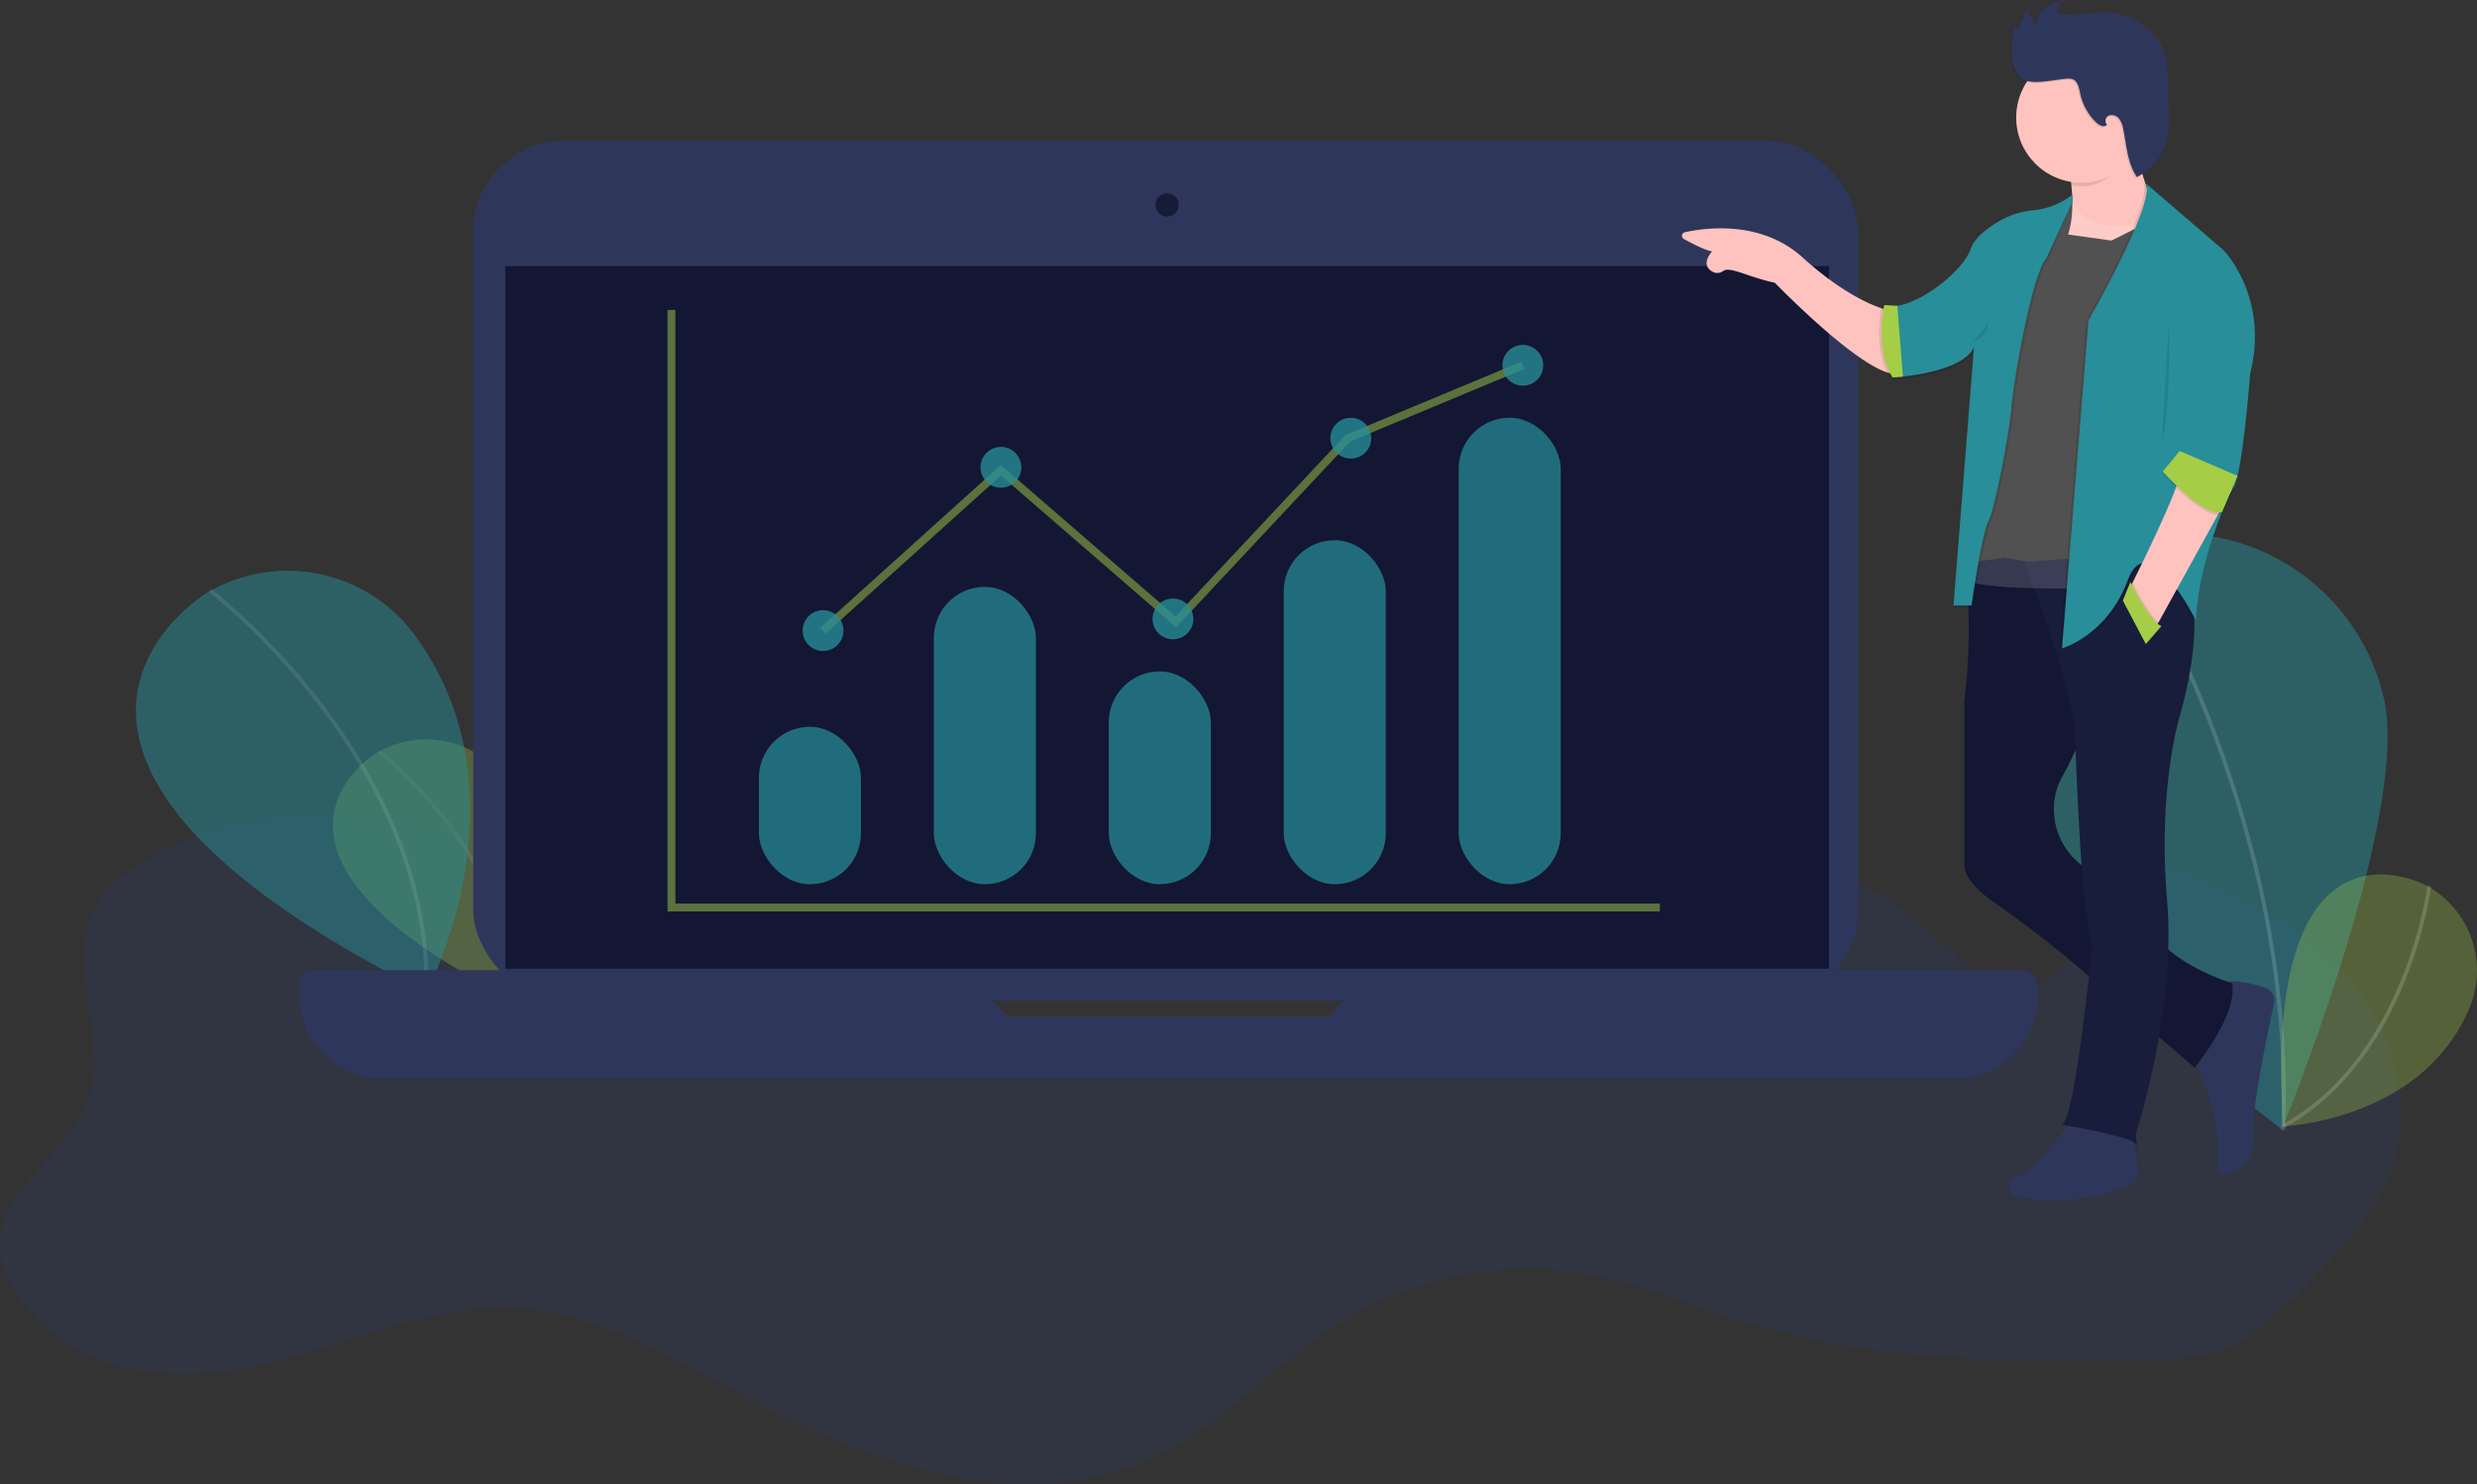
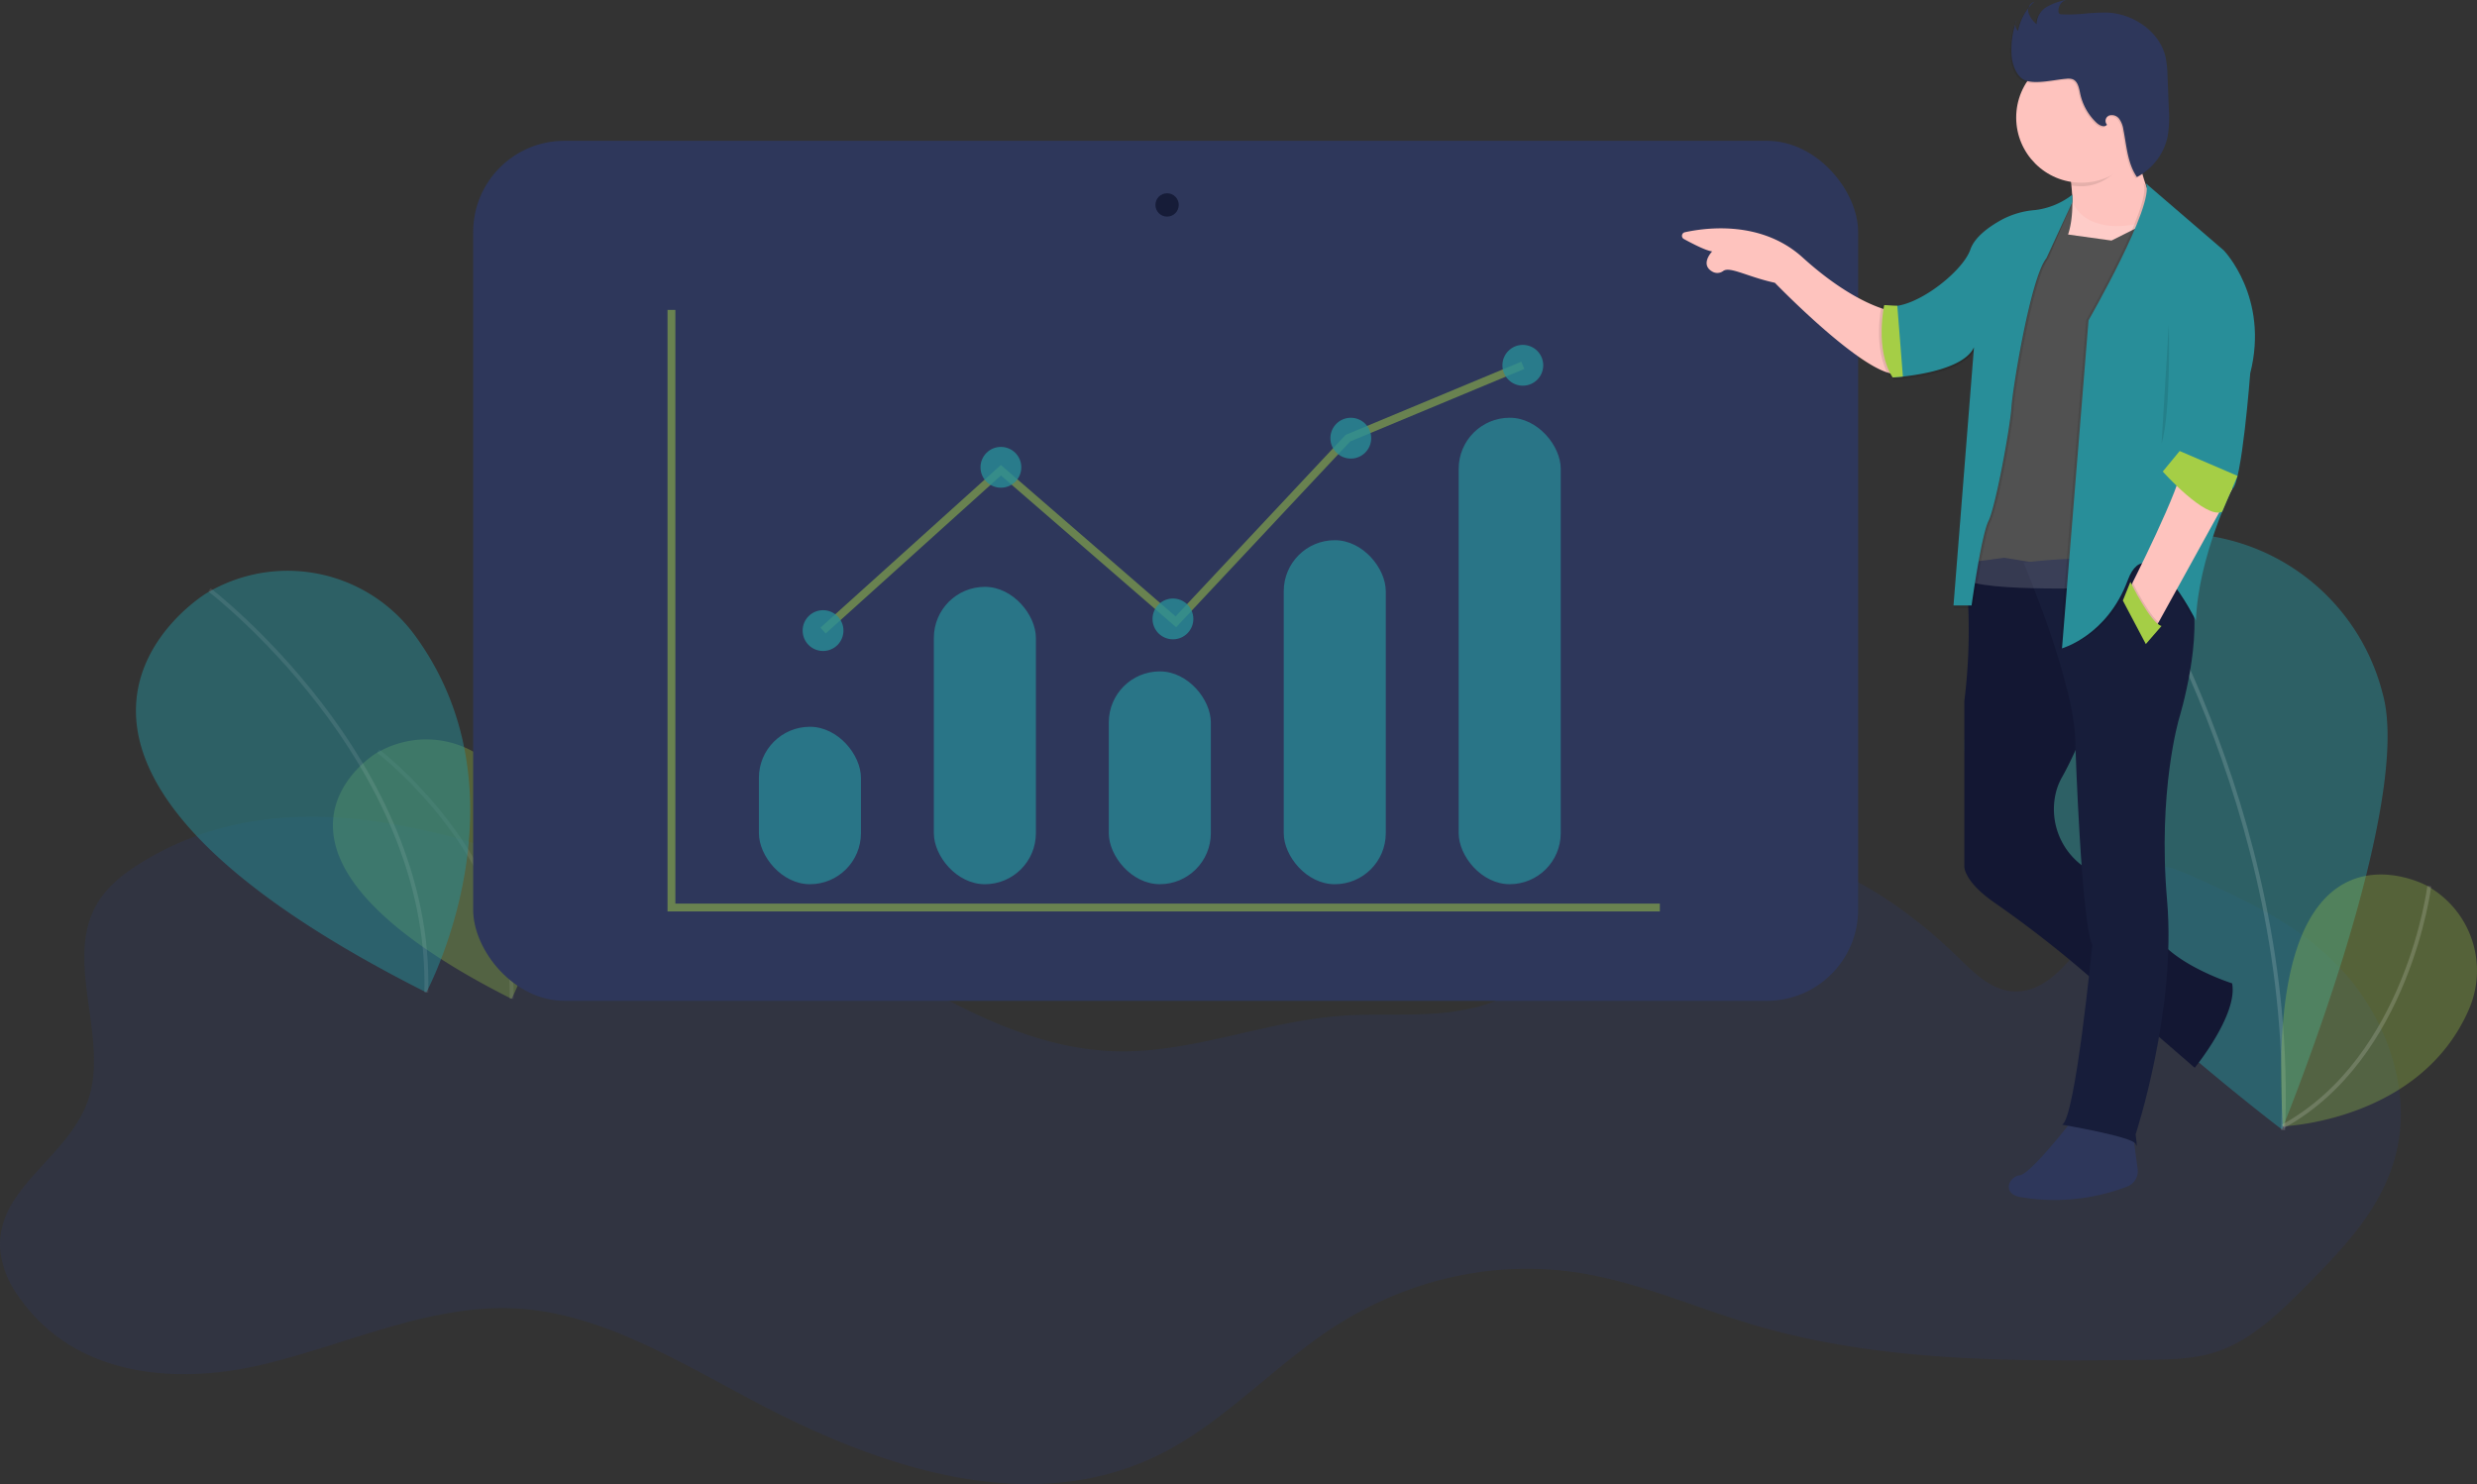
<svg xmlns="http://www.w3.org/2000/svg" width="631.539" height="378.444" viewBox="0 0 631.539 378.444">
  <rect x="0" y="0" width="631.539" height="378.444" fill="#333333" stroke="none" />
  <g id="Group_126" data-name="Group 126" transform="translate(-322.431 -1865.388)">
    <path id="Path_1" data-name="Path 1" d="M283.443,530.458c-38.566-15.913-82.662-29.382-118.695-6.515-4.567,2.9-9.067,6.547-11.527,11.976-6.5,14.284,3.831,32.807-1.2,47.905s-23.984,22.7-22.432,38.827a24.534,24.534,0,0,0,4.573,11.322c14.115,20.591,39.991,22.675,61.862,17.565s43.26-15.705,65.525-14.372c21.4,1.317,41.08,13.573,60.685,23.889,33.05,17.438,71.65,29.949,104.674,12.424,15.131-8.032,27.641-21.709,42.124-31.258,19.517-12.75,41.951-17.666,63.988-14.02,14.71,2.475,28.751,8.7,43.146,13,32.7,9.749,66.823,9.43,100.515,9.046,6.272-.072,12.644-.159,18.655-2.3,8.9-3.194,16.241-10.547,23.308-17.741,9.287-9.445,19.069-19.825,22.065-33.949,3.537-16.767-3.784-34.588-14.643-45.981s-24.739-17.621-38.286-23.625c-3.343-1.469-6.914-2.962-10.337-1.852-2.247.735-4.139,2.523-5.817,4.447-9.615,11.05-17.739,29.741-30.851,26.739-4.68-1.07-8.512-4.958-12.216-8.551-19.778-19.162-46.383-33.957-70.253-23.37-17.458,7.745-29.781,27.633-47.472,34.652-12.584,5-26.257,2.834-39.5,3.808-19.257,1.405-38,9.533-57.281,9.038-49.171-1.262-90.138-57.406-139.108-52.057-3.838.415-8.024,1.469-10.377,5.094" transform="translate(192.935 1561.906)" fill="#2e375b" opacity="0.37" />
    <g id="Group_123" data-name="Group 123">
      <path id="Path_2" data-name="Path 2" d="M261.518,466.56s-40.86,24.666,34.488,62.657c0,0,16.6-30.824-1.752-55.957a24.739,24.739,0,0,0-32.094-7.034Z" transform="translate(156.852 1590.871)" fill="#a5ce46" opacity="0.3" />
      <path id="Path_3" data-name="Path 3" d="M267.73,467.52s34.983,26.745,34.006,63.152" transform="translate(151.128 1589.396)" fill="none" stroke="#fff" stroke-miterlimit="10" stroke-width="1" opacity="0.08" />
    </g>
    <g id="Group_125" data-name="Group 125" transform="translate(0 7.63)">
      <path id="Path_4" data-name="Path 4" d="M979.3,414.133c7.882,28.823-25.742,110.938-25.742,110.938s-70.75-53.565-78.639-82.389a54.119,54.119,0,1,1,104.374-28.556Z" transform="translate(-49.327 1620.692)" fill="#288e99" opacity="0.5" />
      <path id="Path_6" data-name="Path 6" d="M936.21,378.27s44.04,66.484,40.749,148.847" transform="translate(-72.417 1618.806)" fill="none" stroke="#fff" stroke-miterlimit="10" stroke-width="1" opacity="0.15" />
    </g>
    <g id="Group_124" data-name="Group 124" transform="translate(-6 -1)">
      <path id="Path_7" data-name="Path 7" d="M1039.417,518.9s-41.936-22.814-36.628,61.4c0,0,34.983-1.25,47.4-29.787a24.739,24.739,0,0,0-10.156-31.258Z" transform="translate(-92.297 1573.303)" fill="#a5ce46" opacity="0.3" />
      <path id="Path_8" data-name="Path 8" d="M1040.336,520.52s-5.416,43.715-37.316,61.253" transform="translate(-92.527 1571.834)" fill="none" stroke="#fff" stroke-miterlimit="10" stroke-width="1" opacity="0.16" />
    </g>
    <g id="Group_122" data-name="Group 122" transform="translate(35 -68.371)">
      <path id="Path_9" data-name="Path 9" d="M141,506.716s-66.445,40.08,56.034,101.8c0,0,26.984-50.1-2.847-90.951a40.21,40.21,0,0,0-52.165-11.433Z" transform="translate(199.087 1578.302)" fill="#288e99" opacity="0.5" />
      <path id="Path_10" data-name="Path 10" d="M140.26,505.49s56.859,43.471,55.273,102.645" transform="translate(200.584 1578.692)" fill="none" stroke="#fff" stroke-miterlimit="10" stroke-width="1" opacity="0.09" />
    </g>
    <rect id="Rectangle_1" data-name="Rectangle 1" width="353.115" height="219.303" rx="23.26" transform="translate(443.069 1901.293)" fill="#2e375b" />
-     <rect id="Rectangle_2" data-name="Rectangle 2" width="337.503" height="179.159" transform="translate(451.246 1933.26)" fill="#131733" />
    <ellipse id="Ellipse_1" data-name="Ellipse 1" cx="2.975" cy="2.975" rx="2.975" ry="2.975" transform="translate(617.019 1914.673)" fill="#161c38" />
-     <path id="Path_12" data-name="Path 12" d="M406.836,551.08l11.594,11.895h81.746l10.477-11.895H677.135a3.718,3.718,0,0,1,3.717,3.718v3a20.794,20.794,0,0,1-20.794,20.794H258.574a20.794,20.794,0,0,1-20.794-20.794v-3a3.718,3.718,0,0,1,3.718-3.718Z" transform="translate(161.053 1561.707)" fill="#2e375b" />
    <path id="Path_13" data-name="Path 13" d="M258.77,124.19V276.583H510.776" transform="translate(234.854 1820.223)" fill="none" stroke="#a5ce46" stroke-miterlimit="10" stroke-width="2" opacity="0.5" />
    <rect id="Rectangle_3" data-name="Rectangle 3" width="26.016" height="40.144" rx="13.008" transform="translate(515.923 2050.718)" fill="#288e99" opacity="0.72" />
    <rect id="Rectangle_4" data-name="Rectangle 4" width="26.016" height="75.829" rx="13.008" transform="translate(560.527 2015.034)" fill="#288e99" opacity="0.72" />
    <rect id="Rectangle_5" data-name="Rectangle 5" width="26.016" height="54.266" rx="13.008" transform="translate(605.131 2036.59)" fill="#288e99" opacity="0.72" />
    <rect id="Rectangle_6" data-name="Rectangle 6" width="26.016" height="87.724" rx="13.008" transform="translate(649.735 2003.139)" fill="#288e99" opacity="0.72" />
    <rect id="Rectangle_7" data-name="Rectangle 7" width="26.016" height="118.942" rx="13.008" transform="translate(694.339 1971.914)" fill="#288e99" opacity="0.72" />
    <g id="Group_8" data-name="Group 8" transform="translate(527.075 1953.333)">
      <path id="Path_14" data-name="Path 14" d="M311.02,212.962l45.346-40.887,44.6,38.653L444.832,163.9l44.6-18.588" transform="translate(-305.818 -140.108)" fill="none" stroke="#a5ce46" stroke-miterlimit="10" stroke-width="2" opacity="0.5" />
      <ellipse id="Ellipse_2" data-name="Ellipse 2" cx="5.202" cy="5.202" rx="5.202" ry="5.202" transform="translate(0 67.652)" fill="#288e99" opacity="0.78" />
      <ellipse id="Ellipse_3" data-name="Ellipse 3" cx="5.202" cy="5.202" rx="5.202" ry="5.202" transform="translate(89.208 64.676)" fill="#288e99" opacity="0.78" />
      <ellipse id="Ellipse_4" data-name="Ellipse 4" cx="5.202" cy="5.202" rx="5.202" ry="5.202" transform="translate(134.555 18.588)" fill="#288e99" opacity="0.78" />
      <ellipse id="Ellipse_5" data-name="Ellipse 5" cx="5.202" cy="5.202" rx="5.202" ry="5.202" transform="translate(45.346 26.016)" fill="#288e99" opacity="0.78" />
      <ellipse id="Ellipse_6" data-name="Ellipse 6" cx="5.202" cy="5.202" rx="5.202" ry="5.202" transform="translate(178.416)" fill="#288e99" opacity="0.78" />
    </g>
    <g id="Man" transform="translate(749.693 1861.417)">
      <path id="Path_16" data-name="Path 16" d="M817.783,289.106s-8.919-1.538-22.145-13.533c-10.464-9.488-24.579-7.622-30.021-6.425a.929.929,0,0,0-.247,1.725c2.2,1.2,5.61,2.962,7.208,3.163,0,0-3.3,3.41.207,5.235a2.521,2.521,0,0,0,2.634-.254c1.685-1.23,6.365,1.565,13.152,3.016,0,0,26.451,27.374,32.6,22.733Z" transform="translate(-763.309 -205.955)" fill="#fec3be" />
      <path id="Path_17" data-name="Path 17" d="M912.11,237.275s2.461,10.457,0,17.839l11.072,1.538,9.842-4.921v-6.459a44.353,44.353,0,0,1-3.383-21.222Z" transform="translate(-812.095 -191.341)" fill="#fec3be" />
-       <path id="Path_18" data-name="Path 18" d="M959,573.709s8.024,15.686,6.766,26.143,10.457,1.23,9.227-4.921c-1-4.975,3.443-26.077,5.175-33.926a3.5,3.5,0,0,0-2.327-4.085c-3.7-1.217-9.889-2.708-13-.428C960.25,559.868,959,573.709,959,573.709Z" transform="translate(-827.633 -301.109)" fill="#2e375b" />
      <path id="Path_19" data-name="Path 19" d="M905.543,608.133s-10.457,13.533-13.225,13.841-4.614,4.613,0,5.536a51.711,51.711,0,0,0,27.414-2.674,4.186,4.186,0,0,0,2.628-4.453l-1.765-13.172Z" transform="translate(-804.606 -318.31)" fill="#2e375b" />
      <path id="Path_20" data-name="Path 20" d="M882.7,393.78l-10.029,1.337a146.782,146.782,0,0,1-.12,35.257V472.5s-.194,3.711,7.509,9.107a288,288,0,0,1,23.322,18.053l27.908,24.178s11.073-13.533,9.535-21.53c0,0-18.454-5.844-20.915-15.378-1.411-5.456-8.565-10.029-14.422-12.9a17.933,17.933,0,0,1-9.595-20.353,15.691,15.691,0,0,1,1.571-3.952c4.921-8.612,12-27.989,12-27.989l-13.533-25.8Z" transform="translate(-798.986 -247.585)" fill="#131733" />
      <path id="Path_22" data-name="Path 22" d="M904.945,538.408s18.147,3.076,18.762,4.921,0-2.461,0-2.461,10.457-31.679,8.023-59.661,3.076-46.443,3.076-46.443,6.459-20.915,2.768-32.91-42.444-6.767-42.444-6.767,13.533,31.68,13.225,46.75c0,0,1.538,45.52,4.306,50.749C912.635,492.56,908.329,537.158,904.945,538.408Z" transform="translate(-806.469 -247.642)" fill="#171d3a" />
      <path id="Path_23" data-name="Path 23" d="M899.446,255.79s1.845,11.367,20.3,6.459l-12.276,93.494s-35.678,1.23-35.37-3.076l7.355-56.586Z" transform="translate(-798.836 -201.859)" fill="#fff" opacity="0.15" />
      <path id="Path_24" data-name="Path 24" d="M890.322,254.87a14.991,14.991,0,0,1-8.886,4.219,21.615,21.615,0,0,0-8.732,2.594c-3.163,1.772-6.686,4.346-7.756,7.482-2.153,6.151-15.686,16.3-21.837,14.148l2.153,18.454s17.531-.923,20.607-7.689l-5.222,65.853h4.614s2.46-17.839,4.306-21.53,5.536-23.99,5.844-28.911,4.921-33.217,8.92-38.112l6.018-14.609Z" transform="translate(-789.231 -201.554)" opacity="0.1" />
      <path id="Path_25" data-name="Path 25" d="M890.02,256.25a19.035,19.035,0,0,1-9.5,3.911,21.619,21.619,0,0,0-8.726,2.608c-3.163,1.772-6.686,4.346-7.756,7.482-2.153,6.151-15.686,16.3-21.837,14.148l2.153,18.454s17.531-.923,20.607-7.689l-5.229,65.813h4.613s2.461-17.839,4.306-21.53,5.536-23.99,5.844-28.911,4.921-33.217,8.92-38.112l6.606-14.335Z" transform="translate(-788.929 -202.011)" opacity="0.1" />
      <path id="Path_26" data-name="Path 26" d="M890.017,255.33a19.037,19.037,0,0,1-9.5,3.912,21.616,21.616,0,0,0-8.732,2.594c-3.163,1.772-6.686,4.346-7.756,7.482-2.153,6.151-15.686,16.3-21.837,14.148l2.153,18.454s17.531-.923,20.607-7.689l-5.222,65.853h4.613s2.461-17.839,4.306-21.53,5.536-23.99,5.844-28.911,4.921-33.217,8.919-38.112l6.613-14.3Z" transform="translate(-788.926 -201.706)" fill="#288e99" />
      <path id="Path_27" data-name="Path 27" d="M928.872,233.581c-.4-2.915.4-4.734.769-8.151L912.11,238.655s.421,1.785.742,4.4a16.713,16.713,0,0,0,2.674.214C921.611,243.269,925.991,238.515,928.872,233.581Z" transform="translate(-812.095 -191.798)" opacity="0.1" />
      <ellipse id="Ellipse_7" data-name="Ellipse 7" cx="16.609" cy="16.609" rx="16.609" ry="16.609" transform="translate(86.789 17.337)" fill="#fec3be" />
      <path id="Path_28" data-name="Path 28" d="M890.052,194.916a21.021,21.021,0,0,1,1.337-8.217,2.053,2.053,0,0,0,.348,2.674,13.159,13.159,0,0,1,4.172-7.395,2.261,2.261,0,0,0-1.5,2.822,6.421,6.421,0,0,0,2.053,2.888A5.16,5.16,0,0,1,899,183.322a15.207,15.207,0,0,1,4.948-1.792,2.868,2.868,0,0,0-1.9,2.942.822.822,0,0,0,.247.568.943.943,0,0,0,.562.147,43.037,43.037,0,0,0,5.2-.114,54.483,54.483,0,0,1,6.4-.341c6.686.281,13.406,4.848,14.9,11.367a26.131,26.131,0,0,1,.488,4.8l.328,8.231a30.1,30.1,0,0,1-.294,7.194,15.245,15.245,0,0,1-7.83,10.35c-2.414-3.5-2.628-7.99-3.464-12.156a6.148,6.148,0,0,0-1.043-2.674,2.346,2.346,0,0,0-2.574-.869,1.478,1.478,0,0,0-.542,2.354c-.669.789-1.919.2-2.675-.5a14.362,14.362,0,0,1-4.165-7.442c-.3-1.431-.6-3.2-2.006-3.684a3.732,3.732,0,0,0-1.484-.1c-2.928.2-7.508,1.411-10.344.481C891.149,201.234,890.052,197.383,890.052,194.916Z" transform="translate(-804.781 -177.251)" opacity="0.1" />
      <path id="Path_29" data-name="Path 29" d="M890.513,194.456a21.021,21.021,0,0,1,1.337-8.217,2.053,2.053,0,0,0,.348,2.674,13.159,13.159,0,0,1,4.172-7.395,2.261,2.261,0,0,0-1.5,2.822,6.417,6.417,0,0,0,2.053,2.888,5.159,5.159,0,0,1,2.534-4.366,15.205,15.205,0,0,1,4.948-1.792,2.868,2.868,0,0,0-1.9,2.942.822.822,0,0,0,.247.568.942.942,0,0,0,.562.147,43.054,43.054,0,0,0,5.2-.114,54.487,54.487,0,0,1,6.4-.341c6.686.281,13.406,4.848,14.9,11.367a26.131,26.131,0,0,1,.488,4.8l.328,8.231a30.09,30.09,0,0,1-.294,7.194,15.245,15.245,0,0,1-7.83,10.35c-2.414-3.5-2.628-7.99-3.464-12.156A6.15,6.15,0,0,0,918,211.386a2.347,2.347,0,0,0-2.574-.869,1.478,1.478,0,0,0-.542,2.354c-.669.789-1.919.2-2.675-.5a14.362,14.362,0,0,1-4.166-7.442c-.3-1.431-.6-3.2-2.006-3.684a3.731,3.731,0,0,0-1.484-.1c-2.928.2-7.509,1.411-10.344.481C891.609,200.768,890.513,196.923,890.513,194.456Z" transform="translate(-804.934 -177.098)" fill="#2e375b" />
      <path id="Path_30" data-name="Path 30" d="M840.675,297.42s-2.46,11.367,2.153,18.454l2.614-.214-1.424-18.053Z" transform="translate(-788.207 -215.654)" opacity="0.1" />
      <path id="Path_31" data-name="Path 31" d="M841.675,297.42s-2.461,11.367,2.153,18.454l2.614-.214-1.424-18.053Z" transform="translate(-788.538 -215.654)" fill="#a5ce46" />
      <path id="Path_32" data-name="Path 32" d="M930.263,251,950.1,268.07s11.688,12,6.767,31.372c0,0-2.153,28.3-4.613,29.527,0,0-8.612,17.224-9.227,33.525,0,0-11.534-23.221-16.762-9.073s-17.384,16.147-17.384,16.147l6.766-83.685S932.723,256.2,930.263,251Z" transform="translate(-811.025 -200.271)" opacity="0.1" />
      <path id="Path_33" data-name="Path 33" d="M931.183,251l19.838,17.07s11.688,12,6.766,31.372c0,0-2.153,28.3-4.614,29.527,0,0-8.612,17.224-9.227,33.525,0,0-12.149-24.452-17.384-10.3S909.8,369.574,909.8,369.574l6.766-83.652S933.643,256.2,931.183,251Z" transform="translate(-811.33 -200.271)" fill="#288e99" />
      <path id="Path_34" data-name="Path 34" d="M948.719,358.53s4.921-3.383,12.918,5.844l-19.684,35.678-6.613-9.983S949.334,362.528,948.719,358.53Z" transform="translate(-819.793 -235.703)" fill="#fec3be" />
-       <path id="Path_35" data-name="Path 35" d="M948.22,359.229s10.885,12.223,15.131,10.263l3.932-9.154L952.526,354Z" transform="translate(-824.061 -234.403)" opacity="0.1" />
      <path id="Path_36" data-name="Path 36" d="M948.22,358.309s10.885,12.222,15.131,10.263l3.932-9.154-14.757-6.339Z" transform="translate(-824.061 -234.098)" fill="#a5ce46" />
      <path id="Path_37" data-name="Path 37" d="M935.392,402.51s5.182,10.618,7.943,11.233l-4.012,4.613-5.844-11.072Z" transform="translate(-819.177 -250.478)" opacity="0.1" />
      <path id="Path_38" data-name="Path 38" d="M934.926,403s5.182,10.618,7.943,11.233l-4.012,4.614L933,407.754Z" transform="translate(-819.018 -250.64)" fill="#a5ce46" />
      <path id="Path_39" data-name="Path 39" d="M949.605,304.78s.615,22.145-1.845,30.449" transform="translate(-823.909 -218.093)" opacity="0.1" />
-       <path id="Path_40" data-name="Path 40" d="M876,309.086s3.691-1.23,3.691-4.306" transform="translate(-800.129 -218.093)" opacity="0.1" />
    </g>
  </g>
</svg>